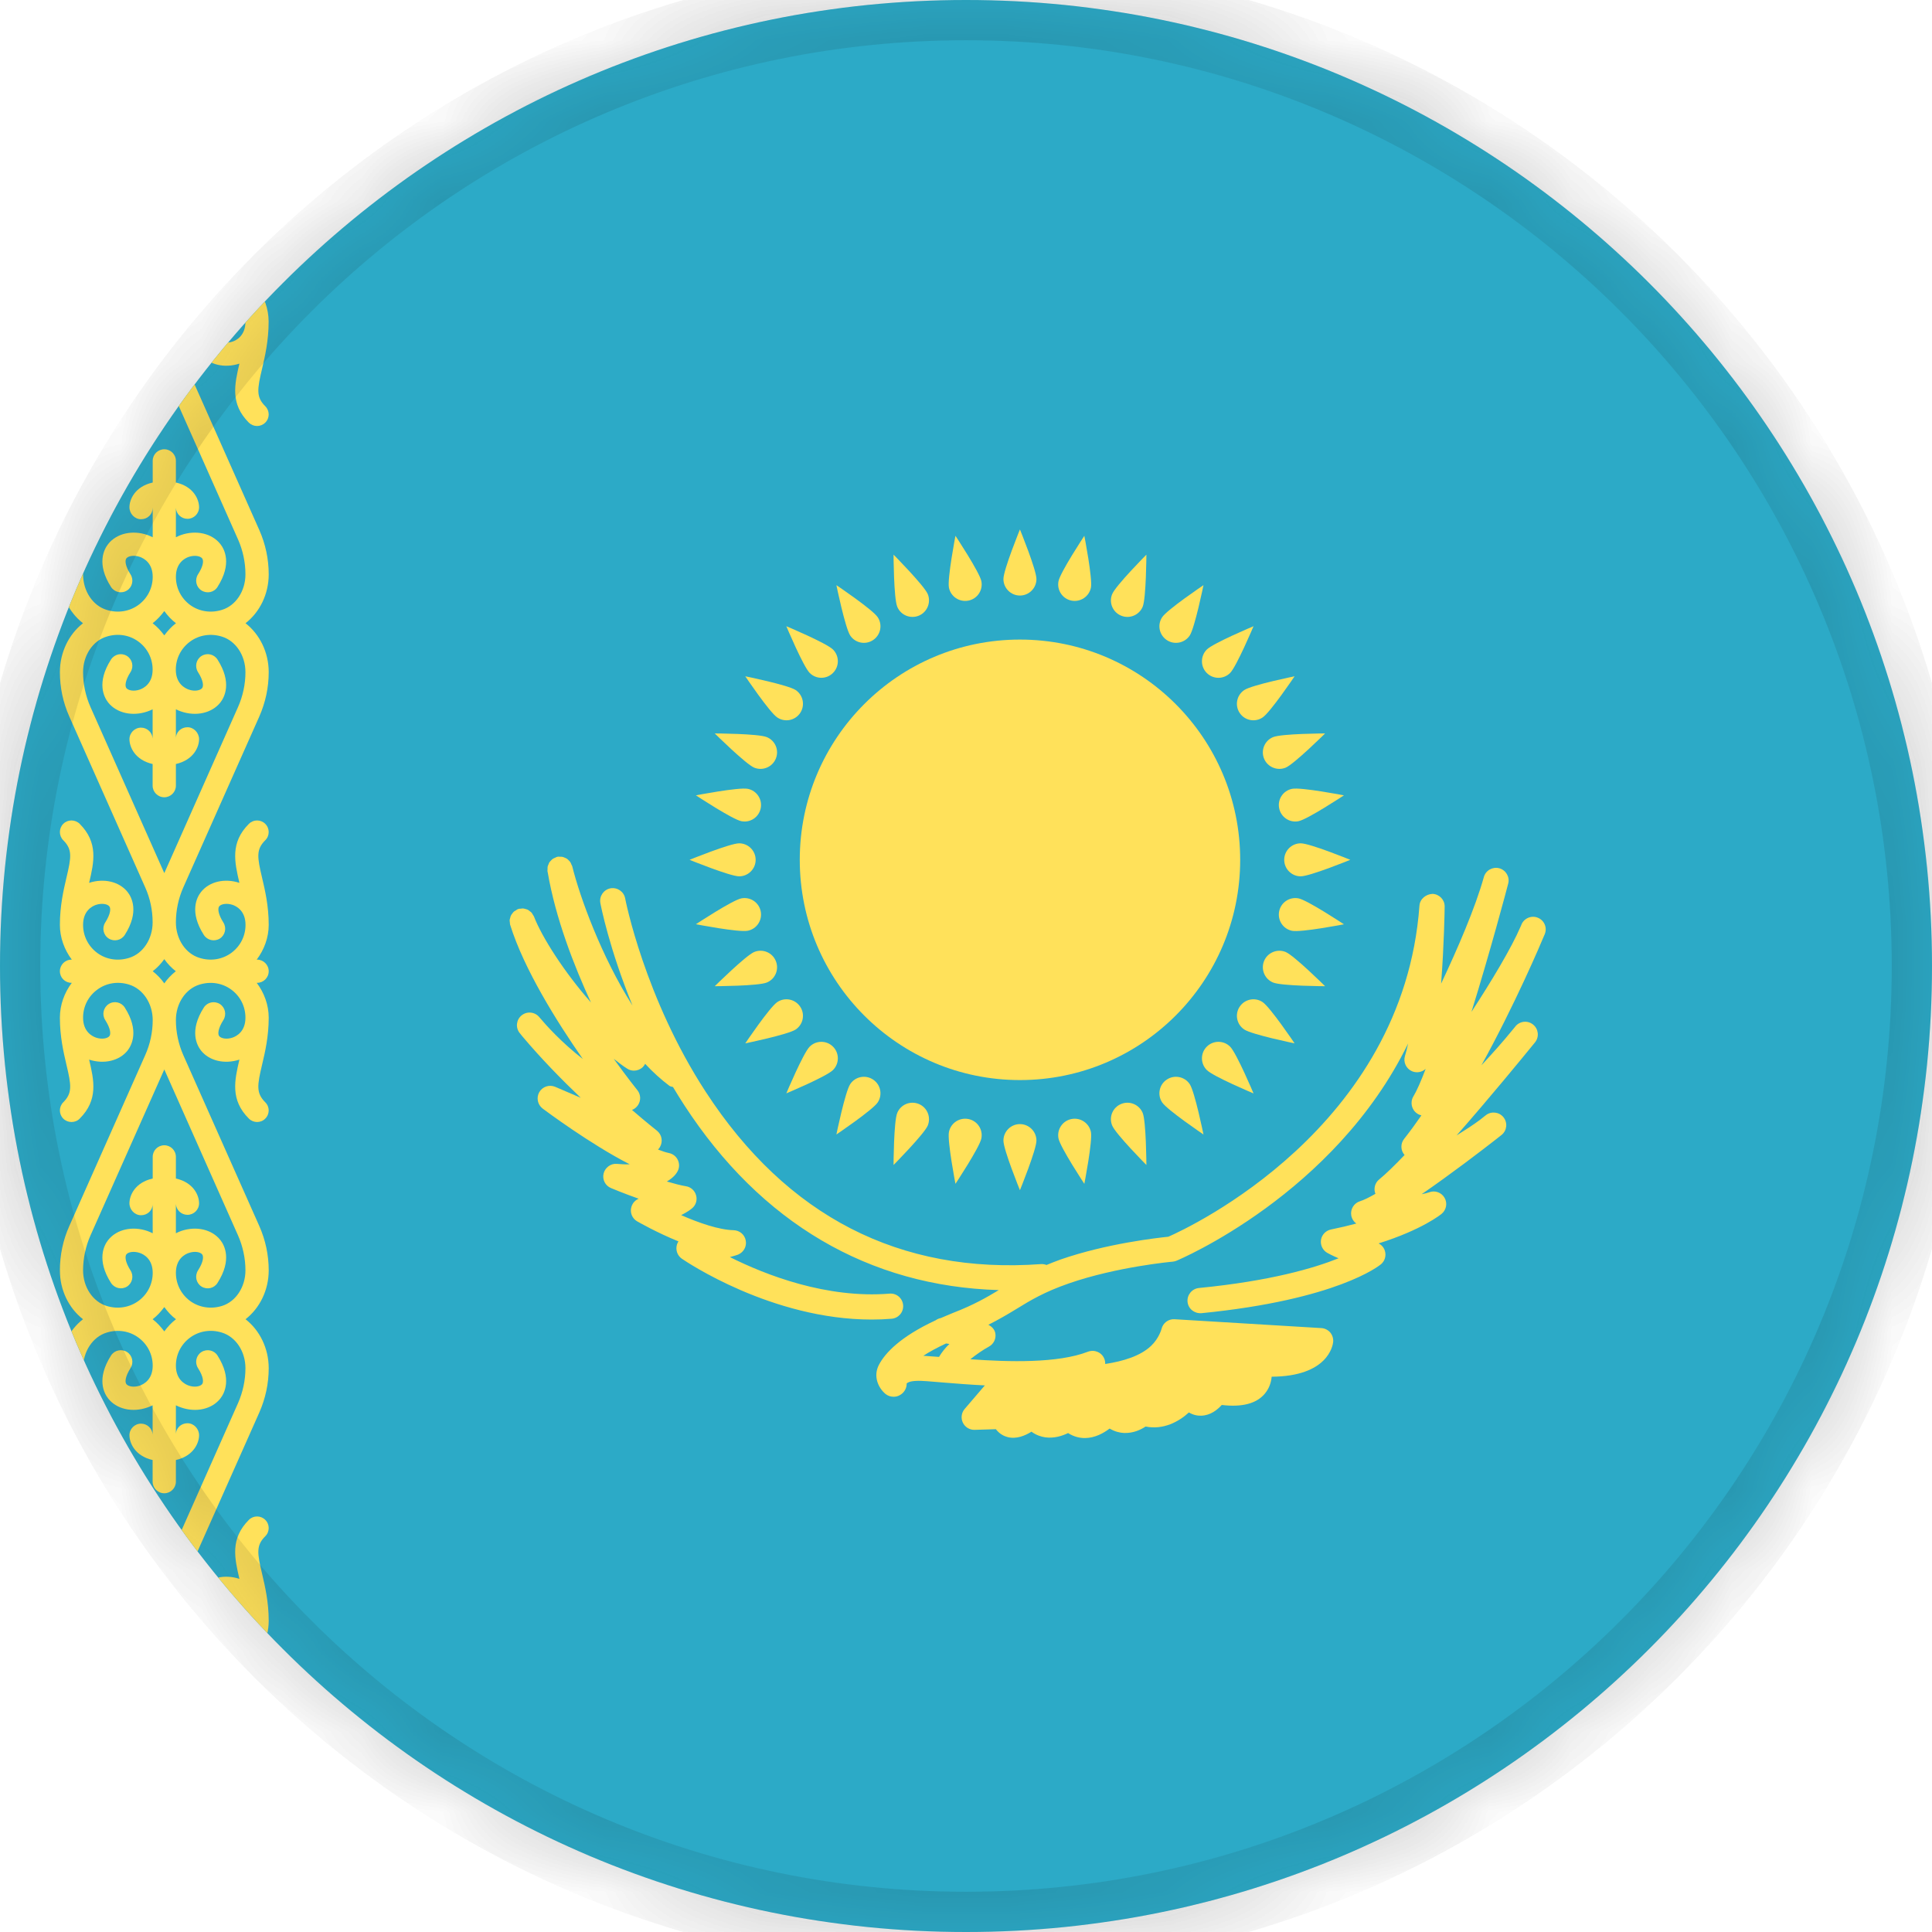
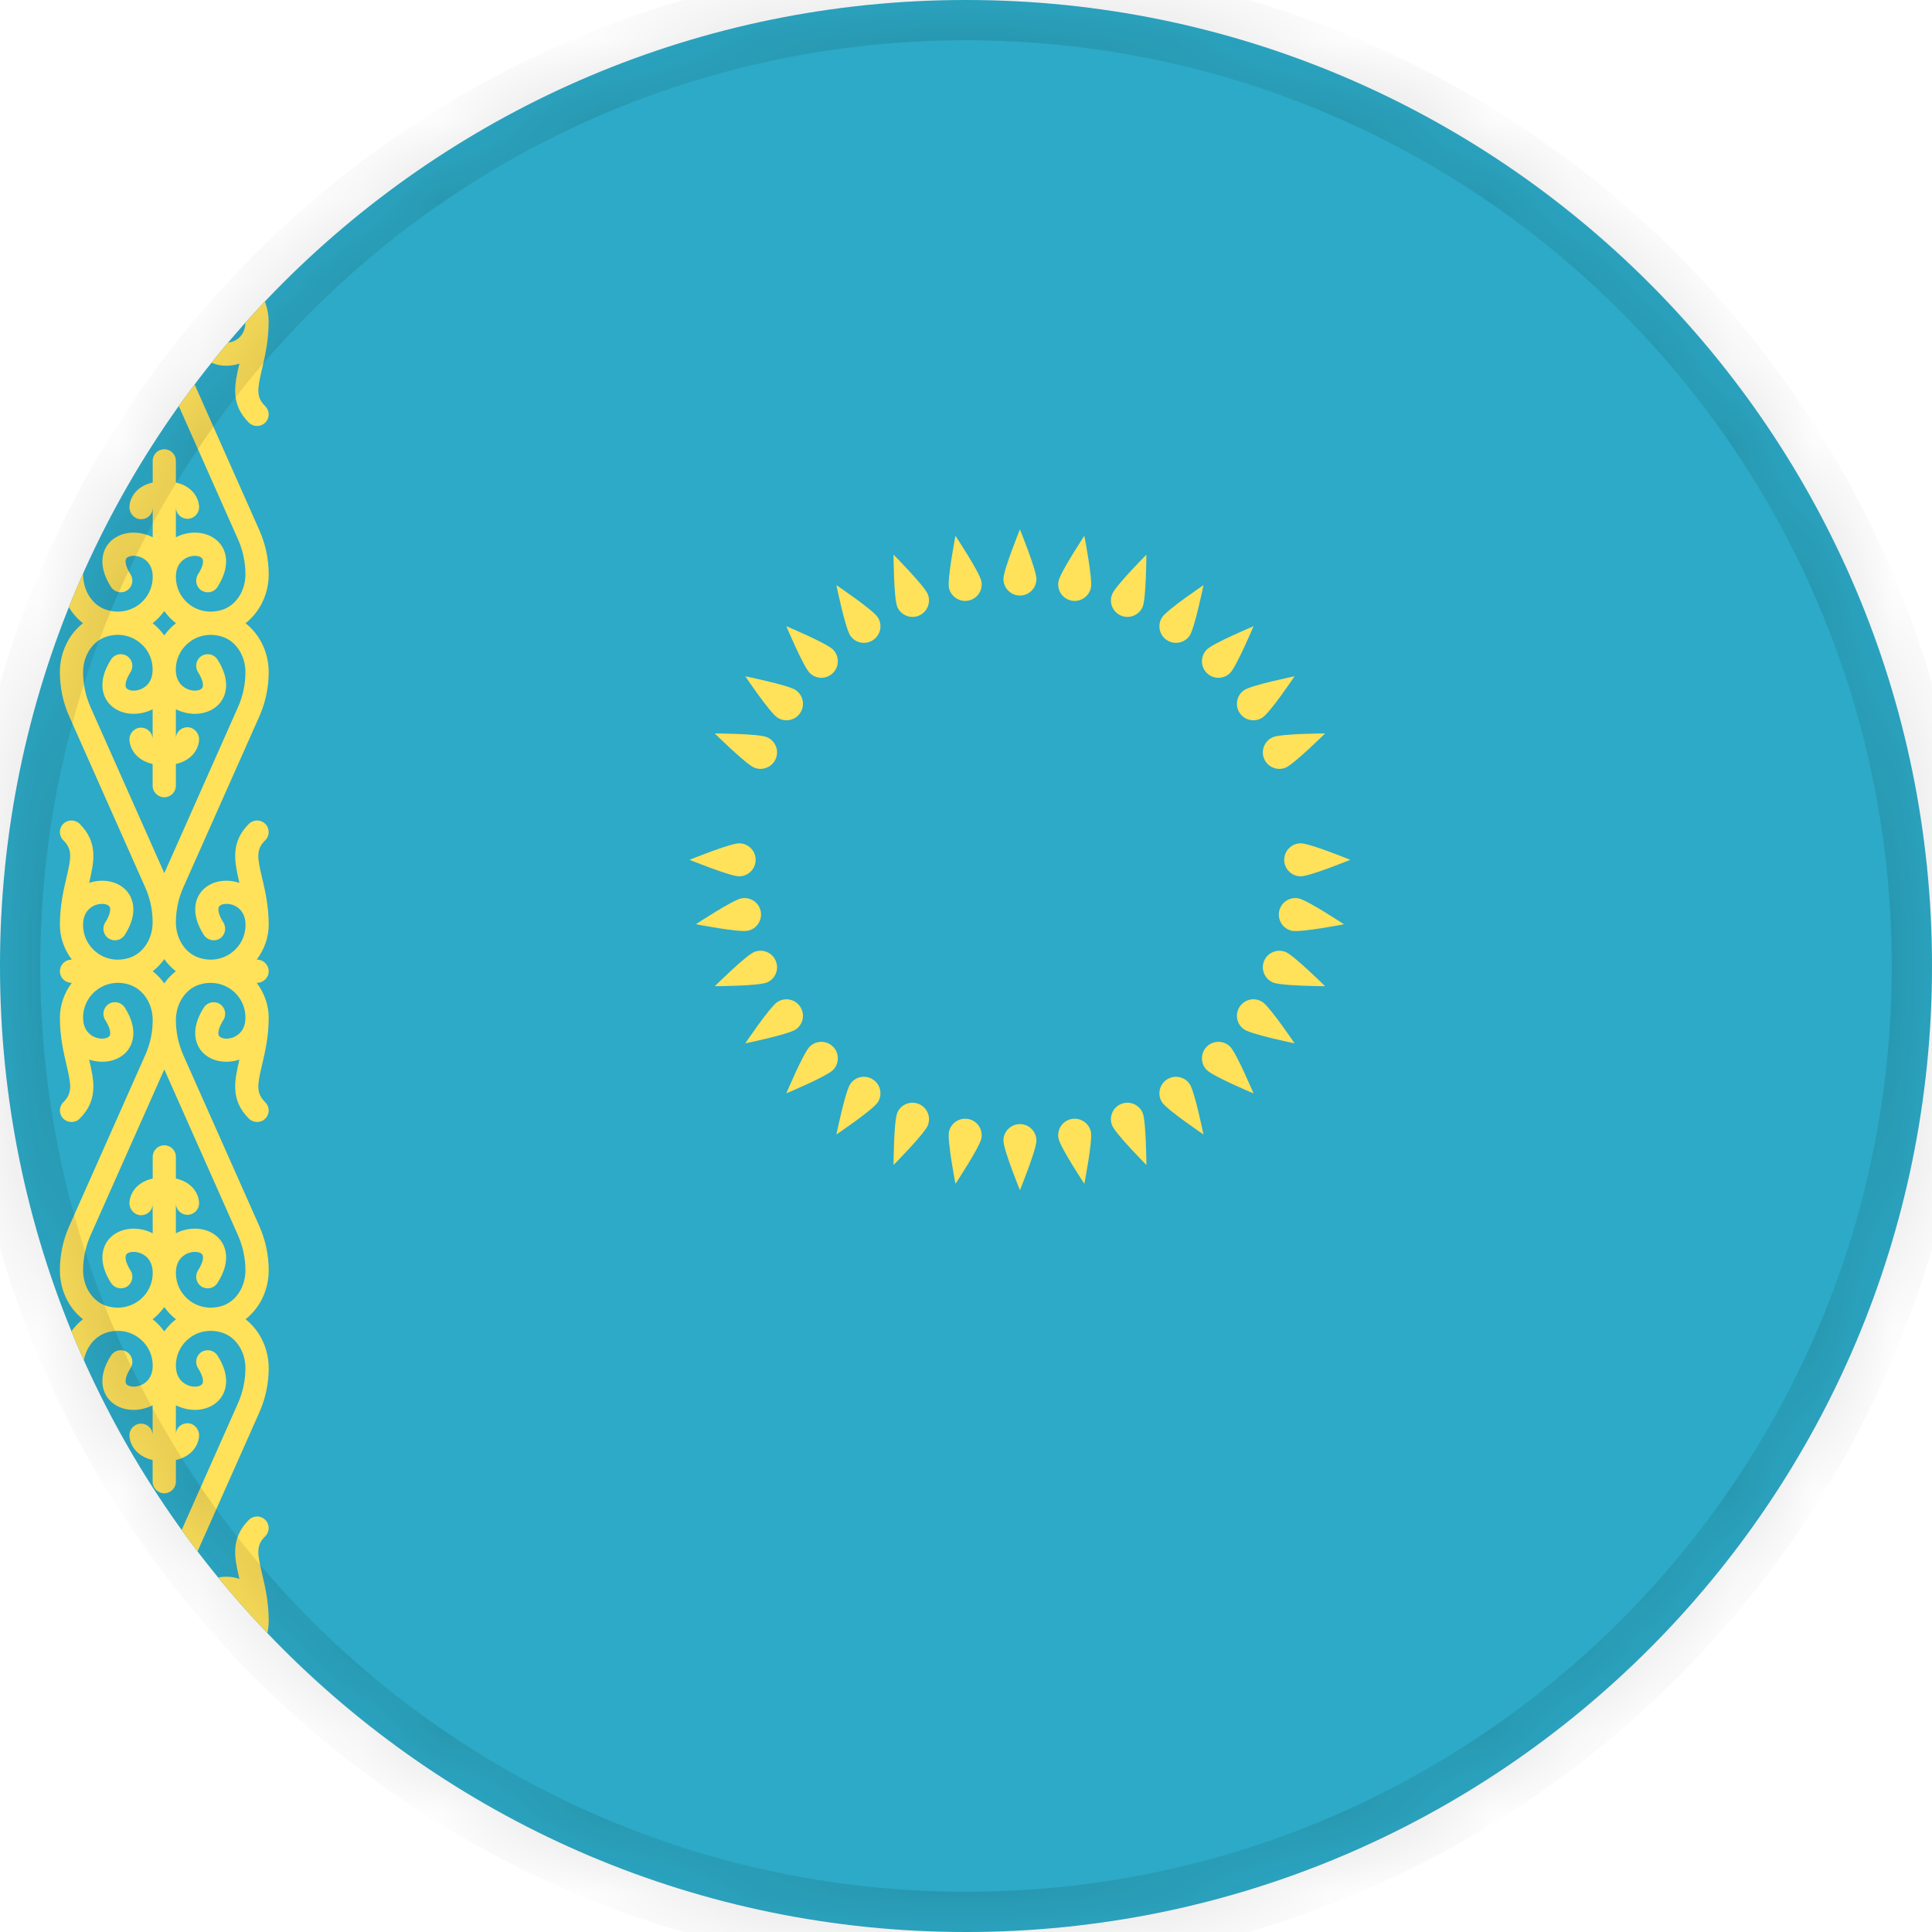
<svg xmlns="http://www.w3.org/2000/svg" width="24" height="24" viewBox="0 0 24 24" fill="none">
  <mask id="path-1-inside-1_12193_23456" fill="white">
-     <path d="M0 12C0 5.373 5.373 0 12 0C18.627 0 24 5.373 24 12C24 18.627 18.627 24 12 24C5.373 24 0 18.627 0 12Z" />
-   </mask>
+     </mask>
  <path d="M0 12C0 5.373 5.373 0 12 0C18.627 0 24 5.373 24 12C24 18.627 18.627 24 12 24C5.373 24 0 18.627 0 12Z" fill="#0A0B0D" fill-opacity="0.04" />
  <path d="M12 23.5C5.649 23.5 0.5 18.351 0.5 12H-0.5C-0.5 18.904 5.096 24.5 12 24.5V23.5ZM23.5 12C23.5 18.351 18.351 23.5 12 23.5V24.5C18.904 24.5 24.5 18.904 24.5 12H23.5ZM12 0.5C18.351 0.5 23.5 5.649 23.5 12H24.5C24.5 5.096 18.904 -0.5 12 -0.5V0.5ZM12 -0.5C5.096 -0.5 -0.5 5.096 -0.5 12H0.5C0.5 5.649 5.649 0.5 12 0.5V-0.5Z" fill="#0A0B0D" fill-opacity="0.12" mask="url(#path-1-inside-1_12193_23456)" />
  <g clip-path="url(#clip0_12193_23456)">
    <mask id="path-3-inside-2_12193_23456" fill="white">
      <path d="M0 12C0 5.373 5.373 0 12 0C18.627 0 24 5.373 24 12C24 18.627 18.627 24 12 24C5.373 24 0 18.627 0 12Z" />
    </mask>
    <g clip-path="url(#clip1_12193_23456)">
      <path d="M24 0H0V24H24V0Z" fill="#2CAAC7" />
      <path d="M3.256 2.259C3.195 2.002 3.18 1.907 3.295 1.792C3.352 1.735 3.352 1.644 3.295 1.588C3.239 1.532 3.148 1.532 3.092 1.588C2.858 1.822 2.914 2.064 2.974 2.321C2.79 2.261 2.599 2.305 2.497 2.435C2.446 2.499 2.348 2.68 2.532 2.968C2.574 3.035 2.663 3.055 2.731 3.012C2.798 2.97 2.817 2.88 2.775 2.813C2.705 2.705 2.703 2.638 2.723 2.613C2.745 2.584 2.816 2.569 2.89 2.595C2.938 2.612 3.049 2.669 3.049 2.843C3.049 2.981 2.985 3.108 2.874 3.191C2.762 3.273 2.617 3.297 2.477 3.253C2.305 3.201 2.185 3.019 2.185 2.812C2.185 2.663 2.217 2.513 2.275 2.382C2.284 2.363 2.504 1.906 2.561 1.736C2.673 1.4 2.559 1.231 2.482 1.16C2.377 1.065 2.225 1.042 2.094 1.099C2.074 1.108 2.058 1.121 2.041 1.133C2.023 1.121 2.007 1.108 1.987 1.099C1.856 1.042 1.704 1.065 1.6 1.16C1.522 1.231 1.408 1.4 1.52 1.736C1.577 1.906 1.797 2.362 1.804 2.378C1.865 2.513 1.896 2.663 1.896 2.812C1.896 3.019 1.776 3.201 1.604 3.253C1.464 3.297 1.319 3.274 1.207 3.191C1.096 3.108 1.032 2.981 1.032 2.843C1.032 2.669 1.143 2.612 1.191 2.595C1.265 2.569 1.335 2.584 1.358 2.613C1.378 2.638 1.376 2.705 1.307 2.813C1.264 2.88 1.283 2.97 1.351 3.012C1.418 3.055 1.507 3.035 1.55 2.968C1.734 2.68 1.635 2.499 1.585 2.435C1.482 2.305 1.291 2.261 1.107 2.321C1.168 2.064 1.223 1.822 0.99 1.588C0.933 1.532 0.842 1.532 0.786 1.588C0.73 1.644 0.73 1.735 0.786 1.792C0.901 1.907 0.886 2.002 0.825 2.259C0.789 2.413 0.744 2.606 0.744 2.843C0.744 3 0.799 3.151 0.892 3.275H0.888C0.808 3.275 0.744 3.339 0.744 3.419C0.744 3.499 0.808 3.563 0.888 3.563H0.892C0.799 3.687 0.744 3.838 0.744 3.996C0.744 4.233 0.789 4.425 0.825 4.579C0.886 4.836 0.901 4.931 0.786 5.046C0.73 5.103 0.73 5.194 0.786 5.25C0.814 5.278 0.851 5.292 0.888 5.292C0.925 5.292 0.962 5.278 0.99 5.25C1.223 5.017 1.168 4.774 1.107 4.517C1.291 4.577 1.482 4.533 1.585 4.404C1.635 4.339 1.734 4.158 1.55 3.87C1.507 3.803 1.418 3.783 1.351 3.826C1.284 3.869 1.264 3.958 1.307 4.025C1.376 4.133 1.378 4.2 1.359 4.225C1.336 4.254 1.265 4.269 1.191 4.243C1.143 4.226 1.032 4.169 1.032 3.995C1.032 3.857 1.096 3.73 1.208 3.648C1.319 3.565 1.464 3.541 1.604 3.585C1.776 3.638 1.897 3.819 1.897 4.026C1.897 4.175 1.865 4.325 1.804 4.46L0.861 6.584C0.783 6.758 0.744 6.944 0.744 7.135C0.744 7.381 0.855 7.605 1.031 7.742C0.855 7.879 0.744 8.104 0.744 8.349C0.744 8.541 0.783 8.726 0.861 8.901L1.804 11.024C1.865 11.159 1.896 11.309 1.896 11.458C1.896 11.665 1.776 11.847 1.604 11.899C1.464 11.943 1.319 11.92 1.207 11.837C1.096 11.754 1.032 11.627 1.032 11.489C1.032 11.315 1.143 11.258 1.191 11.241C1.265 11.216 1.335 11.23 1.358 11.259C1.378 11.284 1.376 11.351 1.307 11.46C1.264 11.527 1.283 11.616 1.351 11.659C1.418 11.701 1.507 11.681 1.55 11.614C1.734 11.326 1.635 11.145 1.585 11.081C1.482 10.951 1.291 10.907 1.107 10.967C1.168 10.71 1.223 10.468 0.99 10.234C0.933 10.178 0.842 10.178 0.786 10.234C0.73 10.29 0.73 10.382 0.786 10.438C0.901 10.553 0.886 10.648 0.825 10.905C0.789 11.059 0.744 11.252 0.744 11.489C0.744 11.646 0.799 11.797 0.892 11.921H0.888C0.808 11.921 0.744 11.986 0.744 12.065C0.744 12.145 0.808 12.209 0.888 12.209H0.892C0.799 12.333 0.744 12.484 0.744 12.642C0.744 12.879 0.789 13.071 0.825 13.225C0.886 13.482 0.901 13.577 0.786 13.693C0.73 13.749 0.73 13.84 0.786 13.896C0.814 13.924 0.851 13.938 0.888 13.938C0.925 13.938 0.962 13.925 0.99 13.896C1.223 13.663 1.168 13.42 1.107 13.163C1.291 13.223 1.482 13.179 1.585 13.05C1.635 12.985 1.734 12.805 1.55 12.516C1.507 12.449 1.418 12.429 1.351 12.472C1.284 12.515 1.264 12.604 1.307 12.671C1.376 12.78 1.378 12.847 1.359 12.871C1.336 12.9 1.265 12.915 1.191 12.889C1.143 12.872 1.032 12.815 1.032 12.642C1.032 12.503 1.096 12.376 1.208 12.294C1.319 12.211 1.464 12.187 1.604 12.231C1.776 12.284 1.897 12.465 1.897 12.672C1.897 12.821 1.865 12.971 1.804 13.107L0.861 15.23C0.783 15.404 0.744 15.59 0.744 15.781C0.744 16.027 0.855 16.251 1.031 16.388C0.855 16.525 0.744 16.75 0.744 16.996C0.744 17.187 0.783 17.372 0.861 17.547L1.804 19.67C1.865 19.805 1.897 19.956 1.897 20.104C1.897 20.311 1.776 20.493 1.604 20.546C1.464 20.589 1.319 20.566 1.208 20.483C1.096 20.4 1.032 20.273 1.032 20.135C1.032 19.962 1.143 19.904 1.191 19.887C1.265 19.862 1.336 19.877 1.359 19.905C1.378 19.93 1.376 19.997 1.307 20.106C1.264 20.173 1.284 20.262 1.351 20.305C1.418 20.347 1.507 20.328 1.55 20.26C1.734 19.972 1.635 19.791 1.585 19.727C1.482 19.597 1.291 19.553 1.107 19.613C1.168 19.356 1.223 19.114 0.99 18.88C0.933 18.824 0.842 18.824 0.786 18.88C0.73 18.936 0.73 19.028 0.786 19.084C0.901 19.199 0.886 19.294 0.825 19.551C0.789 19.706 0.744 19.898 0.744 20.135C0.744 20.361 0.852 20.576 1.033 20.711C0.852 20.847 0.744 21.062 0.744 21.288C0.744 21.525 0.789 21.717 0.825 21.871C0.886 22.128 0.901 22.223 0.786 22.339C0.73 22.395 0.73 22.486 0.786 22.542C0.814 22.57 0.851 22.585 0.888 22.585C0.925 22.585 0.962 22.57 0.99 22.542C1.223 22.309 1.168 22.066 1.107 21.809C1.291 21.869 1.482 21.825 1.585 21.696C1.636 21.631 1.734 21.451 1.55 21.162C1.507 21.095 1.418 21.076 1.351 21.118C1.284 21.161 1.264 21.25 1.307 21.317C1.376 21.426 1.378 21.493 1.359 21.517C1.336 21.546 1.265 21.561 1.191 21.535C1.143 21.518 1.032 21.461 1.032 21.288C1.032 21.149 1.096 21.022 1.208 20.94C1.319 20.857 1.464 20.834 1.604 20.877C1.776 20.93 1.897 21.111 1.897 21.319C1.897 21.467 1.865 21.617 1.806 21.748C1.797 21.768 1.577 22.224 1.52 22.394C1.408 22.73 1.522 22.9 1.6 22.97C1.666 23.031 1.752 23.062 1.84 23.062C1.889 23.062 1.94 23.052 1.987 23.031C2.007 23.023 2.023 23.01 2.041 22.998C2.058 23.01 2.074 23.023 2.094 23.031C2.142 23.052 2.192 23.062 2.242 23.062C2.329 23.062 2.415 23.031 2.482 22.97C2.559 22.9 2.673 22.73 2.561 22.394C2.505 22.224 2.284 21.768 2.277 21.753C2.217 21.617 2.185 21.467 2.185 21.319C2.185 21.111 2.305 20.93 2.478 20.877C2.618 20.834 2.762 20.857 2.874 20.94C2.985 21.022 3.049 21.149 3.049 21.288C3.049 21.461 2.938 21.518 2.89 21.535C2.816 21.561 2.746 21.546 2.723 21.517C2.704 21.493 2.706 21.426 2.775 21.317C2.817 21.25 2.798 21.161 2.731 21.118C2.663 21.076 2.575 21.095 2.532 21.162C2.348 21.451 2.446 21.631 2.497 21.696C2.599 21.825 2.79 21.869 2.974 21.809C2.914 22.066 2.858 22.309 3.092 22.542C3.12 22.57 3.157 22.585 3.194 22.585C3.23 22.585 3.267 22.57 3.295 22.542C3.352 22.486 3.352 22.395 3.295 22.339C3.18 22.223 3.195 22.128 3.256 21.871C3.292 21.717 3.338 21.525 3.338 21.288C3.338 21.062 3.229 20.847 3.049 20.711C3.229 20.576 3.338 20.361 3.338 20.135C3.338 19.898 3.292 19.706 3.256 19.551C3.195 19.294 3.18 19.199 3.295 19.084C3.352 19.028 3.352 18.936 3.295 18.88C3.239 18.824 3.148 18.824 3.092 18.88C2.858 19.114 2.914 19.356 2.974 19.613C2.79 19.553 2.599 19.597 2.497 19.727C2.446 19.791 2.348 19.972 2.532 20.26C2.575 20.327 2.663 20.347 2.731 20.305C2.798 20.262 2.817 20.173 2.775 20.106C2.706 19.997 2.704 19.93 2.723 19.905C2.746 19.877 2.816 19.861 2.89 19.887C2.938 19.904 3.049 19.962 3.049 20.135C3.049 20.273 2.985 20.4 2.874 20.483C2.762 20.566 2.617 20.589 2.478 20.546C2.305 20.493 2.185 20.311 2.185 20.104C2.185 19.956 2.217 19.805 2.277 19.67L3.221 17.547C3.298 17.372 3.338 17.187 3.338 16.996C3.338 16.75 3.226 16.525 3.05 16.388C3.226 16.251 3.338 16.027 3.338 15.781C3.338 15.59 3.298 15.404 3.221 15.23L2.277 13.107C2.217 12.971 2.185 12.821 2.185 12.672C2.185 12.465 2.305 12.284 2.478 12.231C2.618 12.188 2.762 12.211 2.874 12.294C2.985 12.376 3.049 12.503 3.049 12.642C3.049 12.815 2.938 12.872 2.89 12.889C2.816 12.915 2.746 12.9 2.723 12.871C2.704 12.847 2.706 12.78 2.775 12.671C2.817 12.604 2.798 12.515 2.731 12.472C2.663 12.43 2.575 12.449 2.532 12.516C2.348 12.805 2.446 12.985 2.497 13.05C2.599 13.179 2.79 13.223 2.974 13.163C2.914 13.42 2.858 13.663 3.092 13.896C3.12 13.924 3.157 13.938 3.194 13.938C3.23 13.938 3.267 13.925 3.295 13.896C3.352 13.84 3.352 13.749 3.295 13.693C3.18 13.577 3.195 13.482 3.256 13.225C3.292 13.071 3.338 12.879 3.338 12.642C3.338 12.484 3.282 12.333 3.189 12.209H3.194C3.273 12.209 3.338 12.145 3.338 12.065C3.338 11.986 3.273 11.921 3.194 11.921H3.189C3.282 11.797 3.338 11.646 3.338 11.489C3.338 11.252 3.292 11.059 3.256 10.905C3.195 10.648 3.18 10.553 3.295 10.438C3.352 10.382 3.352 10.29 3.295 10.234C3.239 10.178 3.148 10.178 3.092 10.234C2.858 10.468 2.914 10.71 2.974 10.967C2.79 10.907 2.599 10.951 2.497 11.081C2.446 11.145 2.348 11.326 2.532 11.614C2.575 11.681 2.663 11.701 2.731 11.659C2.798 11.616 2.817 11.527 2.775 11.46C2.706 11.351 2.704 11.284 2.723 11.259C2.746 11.23 2.816 11.216 2.891 11.241C2.938 11.258 3.05 11.315 3.05 11.489C3.05 11.627 2.986 11.754 2.874 11.837C2.762 11.919 2.617 11.943 2.478 11.899C2.305 11.847 2.185 11.665 2.185 11.458C2.185 11.309 2.217 11.159 2.277 11.024L3.221 8.901C3.298 8.726 3.338 8.541 3.338 8.349C3.338 8.104 3.226 7.879 3.05 7.742C3.226 7.605 3.338 7.381 3.338 7.135C3.338 6.944 3.298 6.758 3.221 6.584L2.277 4.46C2.216 4.325 2.185 4.175 2.185 4.026C2.185 3.819 2.305 3.637 2.477 3.585C2.618 3.541 2.762 3.565 2.874 3.648C2.985 3.73 3.049 3.857 3.049 3.995C3.049 4.169 2.938 4.226 2.89 4.243C2.816 4.269 2.745 4.254 2.723 4.225C2.703 4.2 2.705 4.133 2.774 4.025C2.817 3.958 2.798 3.869 2.731 3.826C2.663 3.784 2.575 3.803 2.532 3.87C2.347 4.158 2.446 4.339 2.497 4.404C2.599 4.533 2.79 4.577 2.974 4.517C2.914 4.774 2.858 5.017 3.091 5.25C3.12 5.278 3.156 5.292 3.193 5.292C3.23 5.292 3.267 5.278 3.295 5.25C3.352 5.194 3.352 5.103 3.295 5.046C3.18 4.931 3.195 4.836 3.256 4.579C3.292 4.425 3.337 4.232 3.337 3.995C3.337 3.838 3.282 3.687 3.189 3.563H3.193C3.273 3.563 3.337 3.499 3.337 3.419C3.337 3.339 3.273 3.275 3.193 3.275H3.189C3.282 3.151 3.337 3 3.337 2.843C3.337 2.606 3.292 2.413 3.256 2.259ZM1.793 1.645C1.742 1.491 1.76 1.404 1.794 1.373C1.816 1.352 1.849 1.353 1.87 1.363C1.896 1.374 1.896 1.393 1.896 1.402C1.896 1.481 1.961 1.546 2.041 1.546C2.12 1.546 2.185 1.481 2.185 1.402C2.185 1.393 2.185 1.374 2.211 1.363C2.231 1.353 2.265 1.352 2.287 1.373C2.321 1.404 2.339 1.491 2.288 1.645C2.251 1.757 2.116 2.047 2.041 2.204C1.967 2.05 1.831 1.757 1.793 1.645ZM2.041 7.591C2.082 7.647 2.129 7.699 2.186 7.742C2.129 7.785 2.082 7.837 2.041 7.893C1.999 7.837 1.952 7.785 1.896 7.742C1.952 7.699 1.999 7.647 2.041 7.591ZM2.041 16.237C2.082 16.293 2.129 16.346 2.186 16.388C2.129 16.431 2.082 16.483 2.041 16.539C1.999 16.483 1.952 16.431 1.896 16.388C1.952 16.346 1.999 16.293 2.041 16.237ZM2.288 22.485C2.339 22.639 2.321 22.727 2.287 22.757C2.265 22.778 2.232 22.777 2.211 22.768C2.185 22.756 2.185 22.738 2.185 22.729C2.185 22.649 2.12 22.585 2.041 22.585C1.961 22.585 1.897 22.649 1.897 22.729C1.897 22.738 1.897 22.756 1.87 22.768C1.849 22.777 1.816 22.778 1.794 22.757C1.76 22.727 1.742 22.639 1.793 22.485C1.831 22.374 1.966 22.084 2.041 21.926C2.114 22.08 2.25 22.373 2.288 22.485ZM2.184 20.711C2.13 20.754 2.081 20.805 2.041 20.862C2 20.805 1.952 20.754 1.897 20.711C1.952 20.669 2 20.618 2.041 20.561C2.081 20.618 2.13 20.669 2.184 20.711ZM2.957 17.43L2.041 19.492L1.124 17.43C1.064 17.294 1.032 17.144 1.032 16.996C1.032 16.788 1.152 16.607 1.325 16.554C1.465 16.511 1.609 16.534 1.721 16.617C1.832 16.699 1.897 16.826 1.897 16.965C1.897 17.138 1.785 17.195 1.738 17.212C1.663 17.238 1.593 17.223 1.57 17.194C1.551 17.17 1.553 17.103 1.622 16.994C1.664 16.927 1.645 16.838 1.578 16.795C1.51 16.753 1.422 16.772 1.379 16.839C1.195 17.128 1.293 17.308 1.344 17.373C1.448 17.505 1.644 17.55 1.832 17.484C1.853 17.477 1.875 17.468 1.896 17.457V17.821C1.896 17.821 1.896 17.821 1.896 17.821C1.892 17.745 1.829 17.685 1.752 17.685C1.673 17.685 1.608 17.75 1.608 17.829C1.608 17.923 1.674 18.086 1.896 18.137V18.406C1.896 18.485 1.961 18.55 2.041 18.55C2.12 18.55 2.185 18.485 2.185 18.406V18.137C2.407 18.086 2.473 17.923 2.473 17.829C2.473 17.75 2.409 17.68 2.329 17.68C2.249 17.68 2.185 17.74 2.185 17.82C2.185 17.82 2.185 17.82 2.185 17.821V17.457C2.206 17.468 2.228 17.477 2.249 17.484C2.437 17.55 2.633 17.505 2.737 17.373C2.788 17.308 2.886 17.128 2.702 16.839C2.66 16.772 2.571 16.753 2.503 16.795C2.436 16.838 2.417 16.927 2.459 16.994C2.529 17.103 2.53 17.17 2.511 17.194C2.488 17.223 2.418 17.238 2.344 17.212C2.296 17.195 2.185 17.138 2.185 16.965C2.185 16.826 2.249 16.699 2.36 16.617C2.472 16.534 2.617 16.51 2.757 16.554C2.929 16.607 3.049 16.788 3.049 16.996C3.049 17.144 3.017 17.294 2.957 17.43ZM2.957 15.347C3.017 15.483 3.049 15.633 3.049 15.781C3.049 15.988 2.929 16.17 2.757 16.223C2.617 16.266 2.472 16.242 2.36 16.16C2.249 16.077 2.185 15.95 2.185 15.812C2.185 15.639 2.296 15.581 2.344 15.565C2.418 15.539 2.488 15.553 2.511 15.582C2.531 15.607 2.529 15.674 2.459 15.783C2.417 15.85 2.436 15.939 2.503 15.982C2.571 16.024 2.66 16.005 2.702 15.937C2.886 15.649 2.788 15.468 2.737 15.404C2.633 15.272 2.437 15.227 2.249 15.292C2.228 15.3 2.206 15.309 2.185 15.32V14.955L2.185 14.956C2.189 15.031 2.252 15.091 2.329 15.091C2.408 15.091 2.473 15.027 2.473 14.947C2.473 14.853 2.407 14.69 2.185 14.64V14.371C2.185 14.291 2.12 14.227 2.041 14.227C1.961 14.227 1.897 14.291 1.897 14.371V14.64C1.674 14.69 1.608 14.853 1.608 14.947C1.608 15.027 1.673 15.096 1.752 15.096C1.832 15.096 1.896 15.036 1.896 14.957C1.896 14.957 1.896 14.956 1.896 14.956L1.897 15.32C1.875 15.309 1.853 15.3 1.832 15.292C1.644 15.227 1.448 15.272 1.344 15.404C1.293 15.468 1.195 15.649 1.379 15.937C1.422 16.004 1.511 16.024 1.578 15.982C1.645 15.939 1.664 15.85 1.622 15.783C1.553 15.674 1.551 15.607 1.57 15.582C1.593 15.553 1.663 15.539 1.738 15.565C1.785 15.581 1.897 15.639 1.897 15.812C1.897 15.95 1.833 16.077 1.721 16.16C1.609 16.242 1.464 16.266 1.325 16.223C1.152 16.17 1.032 15.988 1.032 15.781C1.032 15.633 1.064 15.482 1.124 15.347L2.041 13.285L2.957 15.347ZM2.184 12.065C2.13 12.108 2.081 12.158 2.041 12.216C2 12.158 1.952 12.108 1.897 12.065C1.952 12.023 2 11.972 2.041 11.915C2.081 11.972 2.13 12.023 2.184 12.065ZM2.957 8.783L2.041 10.846L1.124 8.783C1.064 8.648 1.032 8.498 1.032 8.349C1.032 8.142 1.152 7.96 1.325 7.908C1.465 7.864 1.609 7.888 1.721 7.971C1.832 8.053 1.896 8.18 1.896 8.318C1.896 8.492 1.785 8.549 1.737 8.566C1.663 8.592 1.593 8.577 1.57 8.548C1.551 8.523 1.553 8.456 1.622 8.348C1.664 8.281 1.645 8.192 1.578 8.149C1.51 8.106 1.422 8.126 1.379 8.193C1.195 8.481 1.293 8.662 1.344 8.727C1.448 8.858 1.644 8.903 1.832 8.838C1.853 8.831 1.875 8.822 1.896 8.811V9.175L1.896 9.175C1.892 9.099 1.829 9.039 1.752 9.039C1.673 9.039 1.608 9.104 1.608 9.183C1.608 9.277 1.674 9.44 1.896 9.491V9.76C1.896 9.839 1.961 9.904 2.041 9.904C2.12 9.904 2.185 9.839 2.185 9.76V9.491C2.407 9.44 2.473 9.277 2.473 9.183C2.473 9.104 2.408 9.034 2.329 9.034C2.249 9.034 2.185 9.094 2.185 9.174C2.185 9.174 2.185 9.174 2.185 9.174L2.185 8.811C2.206 8.822 2.228 8.831 2.249 8.838C2.437 8.903 2.633 8.858 2.737 8.727C2.788 8.662 2.886 8.482 2.702 8.193C2.659 8.126 2.571 8.106 2.503 8.149C2.436 8.192 2.417 8.281 2.459 8.348C2.528 8.456 2.53 8.523 2.511 8.548C2.488 8.577 2.418 8.592 2.344 8.566C2.296 8.549 2.184 8.492 2.184 8.319C2.184 8.18 2.249 8.053 2.36 7.971C2.472 7.888 2.617 7.865 2.756 7.908C2.929 7.961 3.049 8.142 3.049 8.35C3.049 8.498 3.017 8.648 2.957 8.783ZM2.957 6.701C3.017 6.836 3.049 6.986 3.049 7.135C3.049 7.342 2.929 7.524 2.757 7.576C2.617 7.62 2.472 7.596 2.36 7.514C2.249 7.431 2.185 7.304 2.185 7.166C2.185 6.992 2.296 6.935 2.344 6.918C2.418 6.893 2.488 6.907 2.511 6.936C2.531 6.961 2.529 7.028 2.459 7.136C2.417 7.203 2.436 7.293 2.503 7.335C2.571 7.378 2.66 7.359 2.702 7.291C2.886 7.003 2.788 6.822 2.737 6.758C2.633 6.626 2.437 6.581 2.249 6.646C2.228 6.654 2.206 6.663 2.185 6.674V6.309C2.185 6.309 2.185 6.309 2.185 6.309C2.189 6.385 2.252 6.445 2.329 6.445C2.408 6.445 2.473 6.381 2.473 6.301C2.473 6.207 2.407 6.044 2.185 5.994V5.725C2.185 5.645 2.12 5.581 2.041 5.581C1.961 5.581 1.897 5.645 1.897 5.725V5.994C1.674 6.044 1.608 6.207 1.608 6.301C1.608 6.381 1.673 6.45 1.752 6.45C1.832 6.45 1.896 6.39 1.896 6.311C1.896 6.31 1.896 6.31 1.897 6.31V6.674C1.875 6.663 1.853 6.654 1.832 6.646C1.644 6.581 1.448 6.626 1.344 6.758C1.293 6.822 1.195 7.003 1.379 7.291C1.422 7.358 1.511 7.378 1.578 7.335C1.645 7.293 1.664 7.203 1.622 7.136C1.553 7.028 1.551 6.961 1.57 6.936C1.593 6.907 1.663 6.892 1.738 6.918C1.785 6.935 1.897 6.992 1.897 7.166C1.897 7.304 1.833 7.431 1.721 7.514C1.609 7.596 1.464 7.62 1.325 7.576C1.152 7.524 1.032 7.342 1.032 7.135C1.032 6.986 1.064 6.836 1.124 6.701L2.041 4.639L2.957 6.701ZM1.897 3.419C1.952 3.377 2 3.326 2.041 3.268C2.081 3.326 2.13 3.377 2.184 3.419C2.13 3.462 2.081 3.512 2.041 3.57C2 3.512 1.951 3.462 1.897 3.419Z" fill="#FFE15A" />
-       <path d="M12.67 13.417C14.181 13.417 15.406 12.192 15.406 10.681C15.406 9.17 14.181 7.945 12.67 7.945C11.159 7.945 9.935 9.17 9.935 10.681C9.935 12.192 11.159 13.417 12.67 13.417Z" fill="#FFE15A" />
      <path d="M12.875 7.193C12.875 7.306 12.783 7.398 12.67 7.398C12.557 7.398 12.465 7.306 12.465 7.193C12.465 7.079 12.67 6.577 12.67 6.577C12.67 6.577 12.875 7.079 12.875 7.193Z" fill="#FFE15A" />
      <path d="M12.465 14.169C12.465 14.056 12.557 13.964 12.67 13.964C12.783 13.964 12.875 14.056 12.875 14.169C12.875 14.282 12.67 14.785 12.67 14.785C12.67 14.785 12.465 14.282 12.465 14.169Z" fill="#FFE15A" />
      <path d="M16.158 10.886C16.045 10.886 15.953 10.794 15.953 10.681C15.953 10.568 16.045 10.476 16.158 10.476C16.272 10.476 16.774 10.681 16.774 10.681C16.774 10.681 16.272 10.886 16.158 10.886Z" fill="#FFE15A" />
      <path d="M9.182 10.476C9.295 10.476 9.387 10.568 9.387 10.681C9.387 10.794 9.295 10.886 9.182 10.886C9.069 10.886 8.566 10.681 8.566 10.681C8.566 10.681 9.069 10.476 9.182 10.476Z" fill="#FFE15A" />
      <path d="M15.281 8.36C15.201 8.44 15.071 8.44 14.991 8.36C14.911 8.28 14.911 8.15 14.991 8.069C15.071 7.989 15.572 7.779 15.572 7.779C15.572 7.779 15.361 8.279 15.281 8.36Z" fill="#FFE15A" />
      <path d="M10.058 13.002C10.138 12.922 10.268 12.922 10.348 13.002C10.428 13.082 10.428 13.212 10.348 13.292C10.268 13.373 9.768 13.582 9.768 13.582C9.768 13.582 9.978 13.082 10.058 13.002Z" fill="#FFE15A" />
      <path d="M14.991 13.292C14.911 13.212 14.911 13.082 14.991 13.002C15.071 12.922 15.201 12.922 15.281 13.002C15.361 13.082 15.572 13.583 15.572 13.583C15.572 13.583 15.071 13.373 14.991 13.292Z" fill="#FFE15A" />
      <path d="M10.348 8.069C10.428 8.149 10.428 8.279 10.348 8.359C10.268 8.44 10.138 8.44 10.058 8.359C9.978 8.279 9.768 7.779 9.768 7.779C9.768 7.779 10.268 7.989 10.348 8.069Z" fill="#FFE15A" />
      <path d="M11.525 7.38C11.568 7.484 11.518 7.605 11.414 7.648C11.309 7.691 11.189 7.642 11.146 7.537C11.102 7.432 11.1 6.89 11.1 6.89C11.1 6.89 11.481 7.275 11.525 7.38Z" fill="#FFE15A" />
      <path d="M13.816 13.982C13.772 13.877 13.822 13.757 13.927 13.714C14.031 13.671 14.151 13.72 14.195 13.825C14.238 13.93 14.241 14.472 14.241 14.472C14.241 14.472 13.859 14.087 13.816 13.982Z" fill="#FFE15A" />
      <path d="M15.971 9.536C15.867 9.579 15.746 9.529 15.703 9.425C15.66 9.32 15.71 9.2 15.814 9.157C15.919 9.113 16.461 9.111 16.461 9.111C16.461 9.111 16.076 9.492 15.971 9.536Z" fill="#FFE15A" />
      <path d="M9.369 11.826C9.474 11.783 9.594 11.832 9.637 11.937C9.681 12.042 9.631 12.162 9.526 12.205C9.421 12.249 8.879 12.251 8.879 12.251C8.879 12.251 9.264 11.87 9.369 11.826Z" fill="#FFE15A" />
      <path d="M14.195 7.537C14.151 7.642 14.031 7.691 13.927 7.648C13.822 7.605 13.772 7.484 13.816 7.38C13.859 7.275 14.241 6.89 14.241 6.89C14.241 6.89 14.238 7.432 14.195 7.537Z" fill="#FFE15A" />
      <path d="M11.146 13.825C11.189 13.72 11.309 13.671 11.414 13.714C11.518 13.757 11.568 13.877 11.525 13.982C11.481 14.087 11.1 14.472 11.1 14.472C11.1 14.472 11.102 13.93 11.146 13.825Z" fill="#FFE15A" />
      <path d="M15.814 12.205C15.71 12.162 15.66 12.042 15.703 11.937C15.746 11.833 15.867 11.783 15.971 11.826C16.076 11.87 16.461 12.251 16.461 12.251C16.461 12.251 15.919 12.249 15.814 12.205Z" fill="#FFE15A" />
      <path d="M9.526 9.157C9.631 9.2 9.681 9.32 9.637 9.425C9.594 9.529 9.474 9.579 9.369 9.536C9.264 9.492 8.879 9.111 8.879 9.111C8.879 9.111 9.421 9.113 9.526 9.157Z" fill="#FFE15A" />
      <path d="M12.191 7.22C12.213 7.331 12.141 7.439 12.03 7.461C11.918 7.483 11.81 7.411 11.788 7.3C11.766 7.189 11.869 6.656 11.869 6.656C11.869 6.656 12.169 7.109 12.191 7.22Z" fill="#FFE15A" />
      <path d="M13.149 14.142C13.127 14.031 13.199 13.923 13.31 13.901C13.421 13.879 13.529 13.951 13.552 14.062C13.574 14.173 13.47 14.706 13.47 14.706C13.47 14.706 13.171 14.253 13.149 14.142Z" fill="#FFE15A" />
-       <path d="M16.131 10.201C16.02 10.224 15.912 10.151 15.89 10.04C15.868 9.929 15.94 9.821 16.051 9.799C16.162 9.777 16.695 9.88 16.695 9.88C16.695 9.88 16.242 10.179 16.131 10.201Z" fill="#FFE15A" />
      <path d="M9.209 11.16C9.32 11.138 9.428 11.21 9.45 11.321C9.472 11.432 9.4 11.54 9.289 11.562C9.178 11.585 8.645 11.481 8.645 11.481C8.645 11.481 9.098 11.182 9.209 11.16Z" fill="#FFE15A" />
      <path d="M14.779 7.895C14.716 7.989 14.588 8.014 14.494 7.951C14.4 7.888 14.374 7.761 14.437 7.667C14.5 7.572 14.95 7.269 14.95 7.269C14.95 7.269 14.842 7.8 14.779 7.895Z" fill="#FFE15A" />
      <path d="M10.562 13.467C10.624 13.373 10.752 13.348 10.846 13.411C10.94 13.473 10.966 13.601 10.903 13.695C10.84 13.789 10.39 14.093 10.39 14.093C10.39 14.093 10.499 13.561 10.562 13.467Z" fill="#FFE15A" />
      <path d="M15.457 12.789C15.362 12.726 15.337 12.599 15.4 12.505C15.463 12.411 15.59 12.385 15.684 12.448C15.779 12.511 16.082 12.961 16.082 12.961C16.082 12.961 15.551 12.852 15.457 12.789Z" fill="#FFE15A" />
      <path d="M9.884 8.572C9.978 8.635 10.003 8.763 9.94 8.857C9.877 8.951 9.75 8.976 9.656 8.913C9.561 8.851 9.258 8.401 9.258 8.401C9.258 8.401 9.789 8.509 9.884 8.572Z" fill="#FFE15A" />
      <path d="M10.903 7.667C10.966 7.761 10.94 7.888 10.846 7.951C10.752 8.014 10.624 7.989 10.562 7.895C10.499 7.8 10.39 7.269 10.39 7.269C10.39 7.269 10.84 7.572 10.903 7.667Z" fill="#FFE15A" />
      <path d="M14.437 13.695C14.374 13.601 14.4 13.473 14.494 13.411C14.588 13.348 14.716 13.373 14.779 13.467C14.842 13.561 14.95 14.093 14.95 14.093C14.95 14.093 14.5 13.789 14.437 13.695Z" fill="#FFE15A" />
      <path d="M15.684 8.913C15.59 8.976 15.463 8.951 15.4 8.857C15.337 8.763 15.362 8.635 15.457 8.572C15.551 8.509 16.082 8.401 16.082 8.401C16.082 8.401 15.779 8.851 15.684 8.913Z" fill="#FFE15A" />
      <path d="M9.656 12.448C9.75 12.385 9.877 12.411 9.94 12.505C10.003 12.599 9.978 12.726 9.884 12.789C9.789 12.852 9.258 12.961 9.258 12.961C9.258 12.961 9.561 12.511 9.656 12.448Z" fill="#FFE15A" />
      <path d="M13.552 7.3C13.529 7.411 13.421 7.483 13.31 7.461C13.199 7.439 13.127 7.331 13.149 7.22C13.171 7.109 13.47 6.656 13.47 6.656C13.47 6.656 13.574 7.189 13.552 7.3Z" fill="#FFE15A" />
      <path d="M11.788 14.062C11.81 13.951 11.918 13.879 12.03 13.901C12.141 13.923 12.213 14.031 12.191 14.142C12.169 14.253 11.869 14.706 11.869 14.706C11.869 14.706 11.766 14.173 11.788 14.062Z" fill="#FFE15A" />
      <path d="M16.051 11.563C15.94 11.541 15.868 11.433 15.89 11.321C15.912 11.21 16.02 11.138 16.131 11.16C16.242 11.182 16.695 11.482 16.695 11.482C16.695 11.482 16.162 11.585 16.051 11.563Z" fill="#FFE15A" />
-       <path d="M9.289 9.799C9.4 9.821 9.472 9.929 9.45 10.04C9.428 10.151 9.32 10.224 9.209 10.201C9.098 10.179 8.645 9.88 8.645 9.88C8.645 9.88 9.178 9.777 9.289 9.799Z" fill="#FFE15A" />
-       <path d="M19.105 11.401C19.025 11.367 18.933 11.406 18.9 11.485C18.9 11.486 18.9 11.486 18.9 11.486C18.899 11.487 18.896 11.495 18.891 11.507C18.772 11.784 18.527 12.189 18.279 12.57C18.51 11.827 18.721 11.034 18.735 10.978C18.758 10.895 18.708 10.809 18.625 10.786C18.542 10.764 18.456 10.812 18.433 10.895C18.325 11.281 18.105 11.789 17.902 12.219C17.939 11.739 17.946 11.296 17.946 11.263C17.948 11.178 17.881 11.108 17.796 11.104C17.716 11.107 17.639 11.165 17.633 11.25C17.432 14.013 14.773 15.249 14.514 15.363C14.379 15.377 13.748 15.447 13.175 15.646C13.11 15.669 13.055 15.692 13 15.714C12.979 15.706 12.957 15.702 12.934 15.703C11.177 15.831 9.775 15.11 8.768 13.565C8.007 12.398 7.768 11.173 7.766 11.16C7.75 11.075 7.668 11.02 7.583 11.035C7.498 11.052 7.442 11.133 7.458 11.219C7.464 11.252 7.569 11.787 7.857 12.491C7.471 11.882 7.203 11.144 7.108 10.759C7.106 10.752 7.101 10.746 7.098 10.739C7.094 10.728 7.09 10.717 7.083 10.708C7.079 10.701 7.073 10.696 7.067 10.69C7.059 10.681 7.05 10.672 7.04 10.666C7.034 10.662 7.027 10.66 7.021 10.657C7.009 10.652 6.998 10.646 6.985 10.644C6.976 10.642 6.967 10.643 6.958 10.643C6.948 10.643 6.939 10.64 6.93 10.642C6.928 10.643 6.926 10.644 6.924 10.644C6.922 10.645 6.92 10.644 6.918 10.645C6.91 10.647 6.903 10.652 6.896 10.655C6.886 10.659 6.876 10.663 6.867 10.669C6.859 10.674 6.852 10.682 6.845 10.689C6.838 10.696 6.831 10.703 6.825 10.711C6.82 10.72 6.817 10.729 6.813 10.739C6.809 10.748 6.805 10.756 6.803 10.766C6.801 10.776 6.802 10.787 6.802 10.797C6.802 10.806 6.799 10.814 6.801 10.823C6.801 10.826 6.803 10.83 6.803 10.834V10.834C6.803 10.835 6.804 10.836 6.804 10.836C6.901 11.408 7.132 12.001 7.341 12.453C7.009 12.076 6.732 11.642 6.633 11.385C6.63 11.377 6.625 11.372 6.621 11.366C6.615 11.355 6.61 11.345 6.602 11.336C6.597 11.33 6.59 11.326 6.583 11.321C6.574 11.313 6.565 11.305 6.554 11.3C6.547 11.297 6.539 11.296 6.532 11.293C6.52 11.29 6.509 11.286 6.497 11.285C6.487 11.285 6.477 11.287 6.467 11.288C6.458 11.289 6.449 11.288 6.44 11.291C6.439 11.292 6.438 11.293 6.436 11.294C6.434 11.294 6.432 11.294 6.431 11.294C6.422 11.298 6.416 11.304 6.409 11.309C6.4 11.314 6.39 11.318 6.383 11.325C6.375 11.332 6.369 11.341 6.363 11.349C6.357 11.357 6.351 11.364 6.347 11.373C6.342 11.382 6.34 11.392 6.338 11.402C6.335 11.411 6.332 11.42 6.331 11.43C6.33 11.441 6.333 11.451 6.334 11.461C6.335 11.47 6.334 11.479 6.337 11.487C6.508 12.038 6.918 12.693 7.24 13.155C6.972 12.948 6.775 12.725 6.718 12.657C6.712 12.65 6.706 12.643 6.699 12.635C6.644 12.569 6.546 12.559 6.479 12.614C6.413 12.668 6.402 12.766 6.456 12.833C6.459 12.837 6.471 12.852 6.49 12.875C6.726 13.155 6.982 13.416 7.214 13.637L6.897 13.501C6.824 13.47 6.739 13.498 6.699 13.567C6.66 13.636 6.678 13.723 6.741 13.771C6.772 13.794 7.335 14.215 7.822 14.463C7.776 14.466 7.722 14.463 7.662 14.458C7.588 14.451 7.516 14.504 7.498 14.578C7.48 14.653 7.519 14.73 7.591 14.759C7.602 14.764 7.751 14.826 7.934 14.891C7.892 14.908 7.858 14.944 7.844 14.991C7.822 15.06 7.852 15.136 7.915 15.172C7.932 15.181 8.153 15.309 8.428 15.421C8.42 15.433 8.415 15.445 8.41 15.458C8.389 15.524 8.413 15.597 8.47 15.636C8.518 15.669 9.584 16.392 10.828 16.392C10.91 16.392 10.992 16.389 11.075 16.382C11.162 16.375 11.226 16.3 11.219 16.213C11.212 16.127 11.137 16.062 11.05 16.07C10.268 16.133 9.515 15.84 9.067 15.616C9.126 15.601 9.16 15.588 9.169 15.585C9.238 15.556 9.278 15.484 9.264 15.411C9.251 15.337 9.188 15.284 9.113 15.282C8.931 15.278 8.679 15.19 8.462 15.095C8.544 15.054 8.592 15.015 8.596 15.011C8.644 14.972 8.664 14.909 8.647 14.849C8.631 14.79 8.582 14.745 8.521 14.736C8.455 14.725 8.372 14.703 8.284 14.677C8.369 14.628 8.405 14.575 8.419 14.547C8.441 14.504 8.441 14.453 8.42 14.409C8.399 14.365 8.359 14.334 8.312 14.324C8.271 14.315 8.224 14.3 8.174 14.28C8.183 14.271 8.192 14.261 8.198 14.249C8.238 14.181 8.222 14.094 8.16 14.045C8.157 14.043 8.035 13.947 7.851 13.788C7.88 13.777 7.906 13.757 7.924 13.73C7.964 13.673 7.961 13.597 7.918 13.543C7.914 13.539 7.792 13.386 7.624 13.153C7.68 13.196 7.735 13.24 7.791 13.275C7.817 13.292 7.846 13.3 7.875 13.3C7.915 13.3 7.954 13.285 7.985 13.256C7.997 13.244 8.007 13.23 8.014 13.215C8.109 13.317 8.21 13.409 8.315 13.488C8.328 13.498 8.345 13.498 8.36 13.503C8.405 13.578 8.451 13.653 8.5 13.728C9.452 15.193 10.796 15.979 12.407 16.026C12.258 16.116 12.098 16.209 11.842 16.308C11.787 16.33 11.738 16.352 11.688 16.373C11.664 16.378 11.642 16.387 11.623 16.401C11.178 16.608 10.994 16.811 10.919 16.953C10.844 17.095 10.909 17.24 11 17.316C11.028 17.339 11.064 17.351 11.1 17.351C11.125 17.351 11.15 17.346 11.172 17.334C11.228 17.307 11.265 17.248 11.263 17.186C11.269 17.179 11.296 17.157 11.382 17.154C11.444 17.149 11.575 17.163 11.728 17.175C11.874 17.187 12.049 17.201 12.234 17.21C12.118 17.346 11.983 17.503 11.983 17.503C11.943 17.55 11.934 17.617 11.961 17.673C11.988 17.729 12.046 17.764 12.107 17.762C12.231 17.758 12.316 17.755 12.371 17.754C12.419 17.817 12.478 17.842 12.517 17.852C12.624 17.88 12.732 17.836 12.813 17.785C12.874 17.829 12.935 17.848 12.984 17.855C13.094 17.87 13.195 17.838 13.268 17.802C13.344 17.851 13.419 17.864 13.476 17.864C13.476 17.864 13.477 17.864 13.478 17.864C13.601 17.863 13.708 17.804 13.784 17.746C13.851 17.786 13.915 17.799 13.964 17.801C14.076 17.805 14.169 17.762 14.231 17.721C14.453 17.765 14.643 17.661 14.769 17.546C14.826 17.58 14.881 17.588 14.925 17.586C15.037 17.582 15.122 17.514 15.177 17.453C15.427 17.483 15.607 17.437 15.711 17.314C15.768 17.246 15.791 17.171 15.797 17.102C16.493 17.098 16.556 16.718 16.561 16.671C16.565 16.629 16.552 16.586 16.525 16.553C16.497 16.521 16.457 16.5 16.414 16.498L14.591 16.388C14.515 16.383 14.447 16.434 14.429 16.508C14.429 16.509 14.398 16.625 14.3 16.718C14.169 16.843 13.959 16.909 13.729 16.944C13.73 16.923 13.727 16.901 13.719 16.881C13.688 16.8 13.597 16.761 13.516 16.791C13.14 16.937 12.531 16.919 12.054 16.885C12.127 16.826 12.215 16.766 12.285 16.728C12.345 16.695 12.377 16.628 12.364 16.561C12.355 16.513 12.32 16.479 12.278 16.457C12.41 16.39 12.519 16.326 12.622 16.263C12.801 16.153 12.97 16.05 13.278 15.943C13.873 15.736 14.56 15.673 14.567 15.673C14.583 15.671 14.598 15.668 14.613 15.662C14.637 15.652 16.578 14.839 17.492 12.963C17.48 13.02 17.467 13.072 17.453 13.117C17.429 13.194 17.468 13.277 17.542 13.308C17.6 13.332 17.665 13.319 17.71 13.278C17.652 13.431 17.6 13.55 17.557 13.621C17.514 13.693 17.535 13.787 17.605 13.833C17.621 13.844 17.639 13.851 17.657 13.856C17.586 13.959 17.514 14.057 17.443 14.147C17.395 14.207 17.398 14.292 17.448 14.348C17.325 14.477 17.216 14.583 17.133 14.651C17.079 14.694 17.061 14.768 17.086 14.83C17.006 14.876 16.941 14.908 16.895 14.922C16.819 14.945 16.772 15.022 16.786 15.1C16.794 15.142 16.817 15.177 16.849 15.199C16.753 15.225 16.648 15.25 16.535 15.273C16.47 15.286 16.421 15.337 16.41 15.401C16.4 15.466 16.43 15.53 16.487 15.563C16.492 15.566 16.546 15.596 16.628 15.631C16.324 15.753 15.782 15.913 14.893 16C14.807 16.009 14.744 16.086 14.752 16.172C14.761 16.258 14.835 16.318 14.924 16.313C16.612 16.146 17.133 15.723 17.155 15.705C17.203 15.665 17.223 15.598 17.203 15.537C17.191 15.497 17.162 15.465 17.126 15.446C17.666 15.276 17.897 15.088 17.909 15.078C17.968 15.029 17.983 14.944 17.944 14.878C17.905 14.812 17.823 14.783 17.752 14.812C17.732 14.819 17.7 14.827 17.66 14.835C18.021 14.587 18.406 14.292 18.575 14.16C18.604 14.138 18.631 14.117 18.655 14.097C18.721 14.042 18.73 13.945 18.676 13.878C18.622 13.812 18.524 13.801 18.457 13.854C18.432 13.873 18.407 13.893 18.381 13.914C18.303 13.972 18.203 14.037 18.094 14.105C18.505 13.638 18.918 13.133 19.037 12.987C19.047 12.974 19.058 12.961 19.069 12.948C19.123 12.88 19.112 12.782 19.045 12.728C18.977 12.672 18.878 12.684 18.824 12.751L18.824 12.751L18.824 12.752C18.821 12.755 18.808 12.771 18.785 12.799C18.662 12.95 18.531 13.096 18.403 13.233C18.821 12.475 19.138 11.728 19.184 11.617C19.186 11.614 19.188 11.61 19.189 11.605C19.223 11.526 19.185 11.434 19.105 11.401ZM11.752 16.689L11.794 16.695C11.742 16.744 11.699 16.799 11.665 16.856C11.591 16.85 11.523 16.845 11.47 16.842C11.543 16.794 11.637 16.743 11.752 16.689Z" fill="#FFE15A" />
    </g>
  </g>
  <path d="M12 23.5C5.649 23.5 0.5 18.351 0.5 12H-0.5C-0.5 18.904 5.096 24.5 12 24.5V23.5ZM23.5 12C23.5 18.351 18.351 23.5 12 23.5V24.5C18.904 24.5 24.5 18.904 24.5 12H23.5ZM12 0.5C18.351 0.5 23.5 5.649 23.5 12H24.5C24.5 5.096 18.904 -0.5 12 -0.5V0.5ZM12 -0.5C5.096 -0.5 -0.5 5.096 -0.5 12H0.5C0.5 5.649 5.649 0.5 12 0.5V-0.5Z" fill="#0A0B0D" fill-opacity="0.12" mask="url(#path-3-inside-2_12193_23456)" />
  <defs>
    <clipPath id="clip0_12193_23456">
      <path d="M0 12C0 5.373 5.373 0 12 0C18.627 0 24 5.373 24 12C24 18.627 18.627 24 12 24C5.373 24 0 18.627 0 12Z" fill="white" />
    </clipPath>
    <clipPath id="clip1_12193_23456">
      <path d="M0 12C0 5.373 5.373 0 12 0C18.627 0 24 5.373 24 12C24 18.627 18.627 24 12 24C5.373 24 0 18.627 0 12Z" fill="white" />
    </clipPath>
  </defs>
</svg>